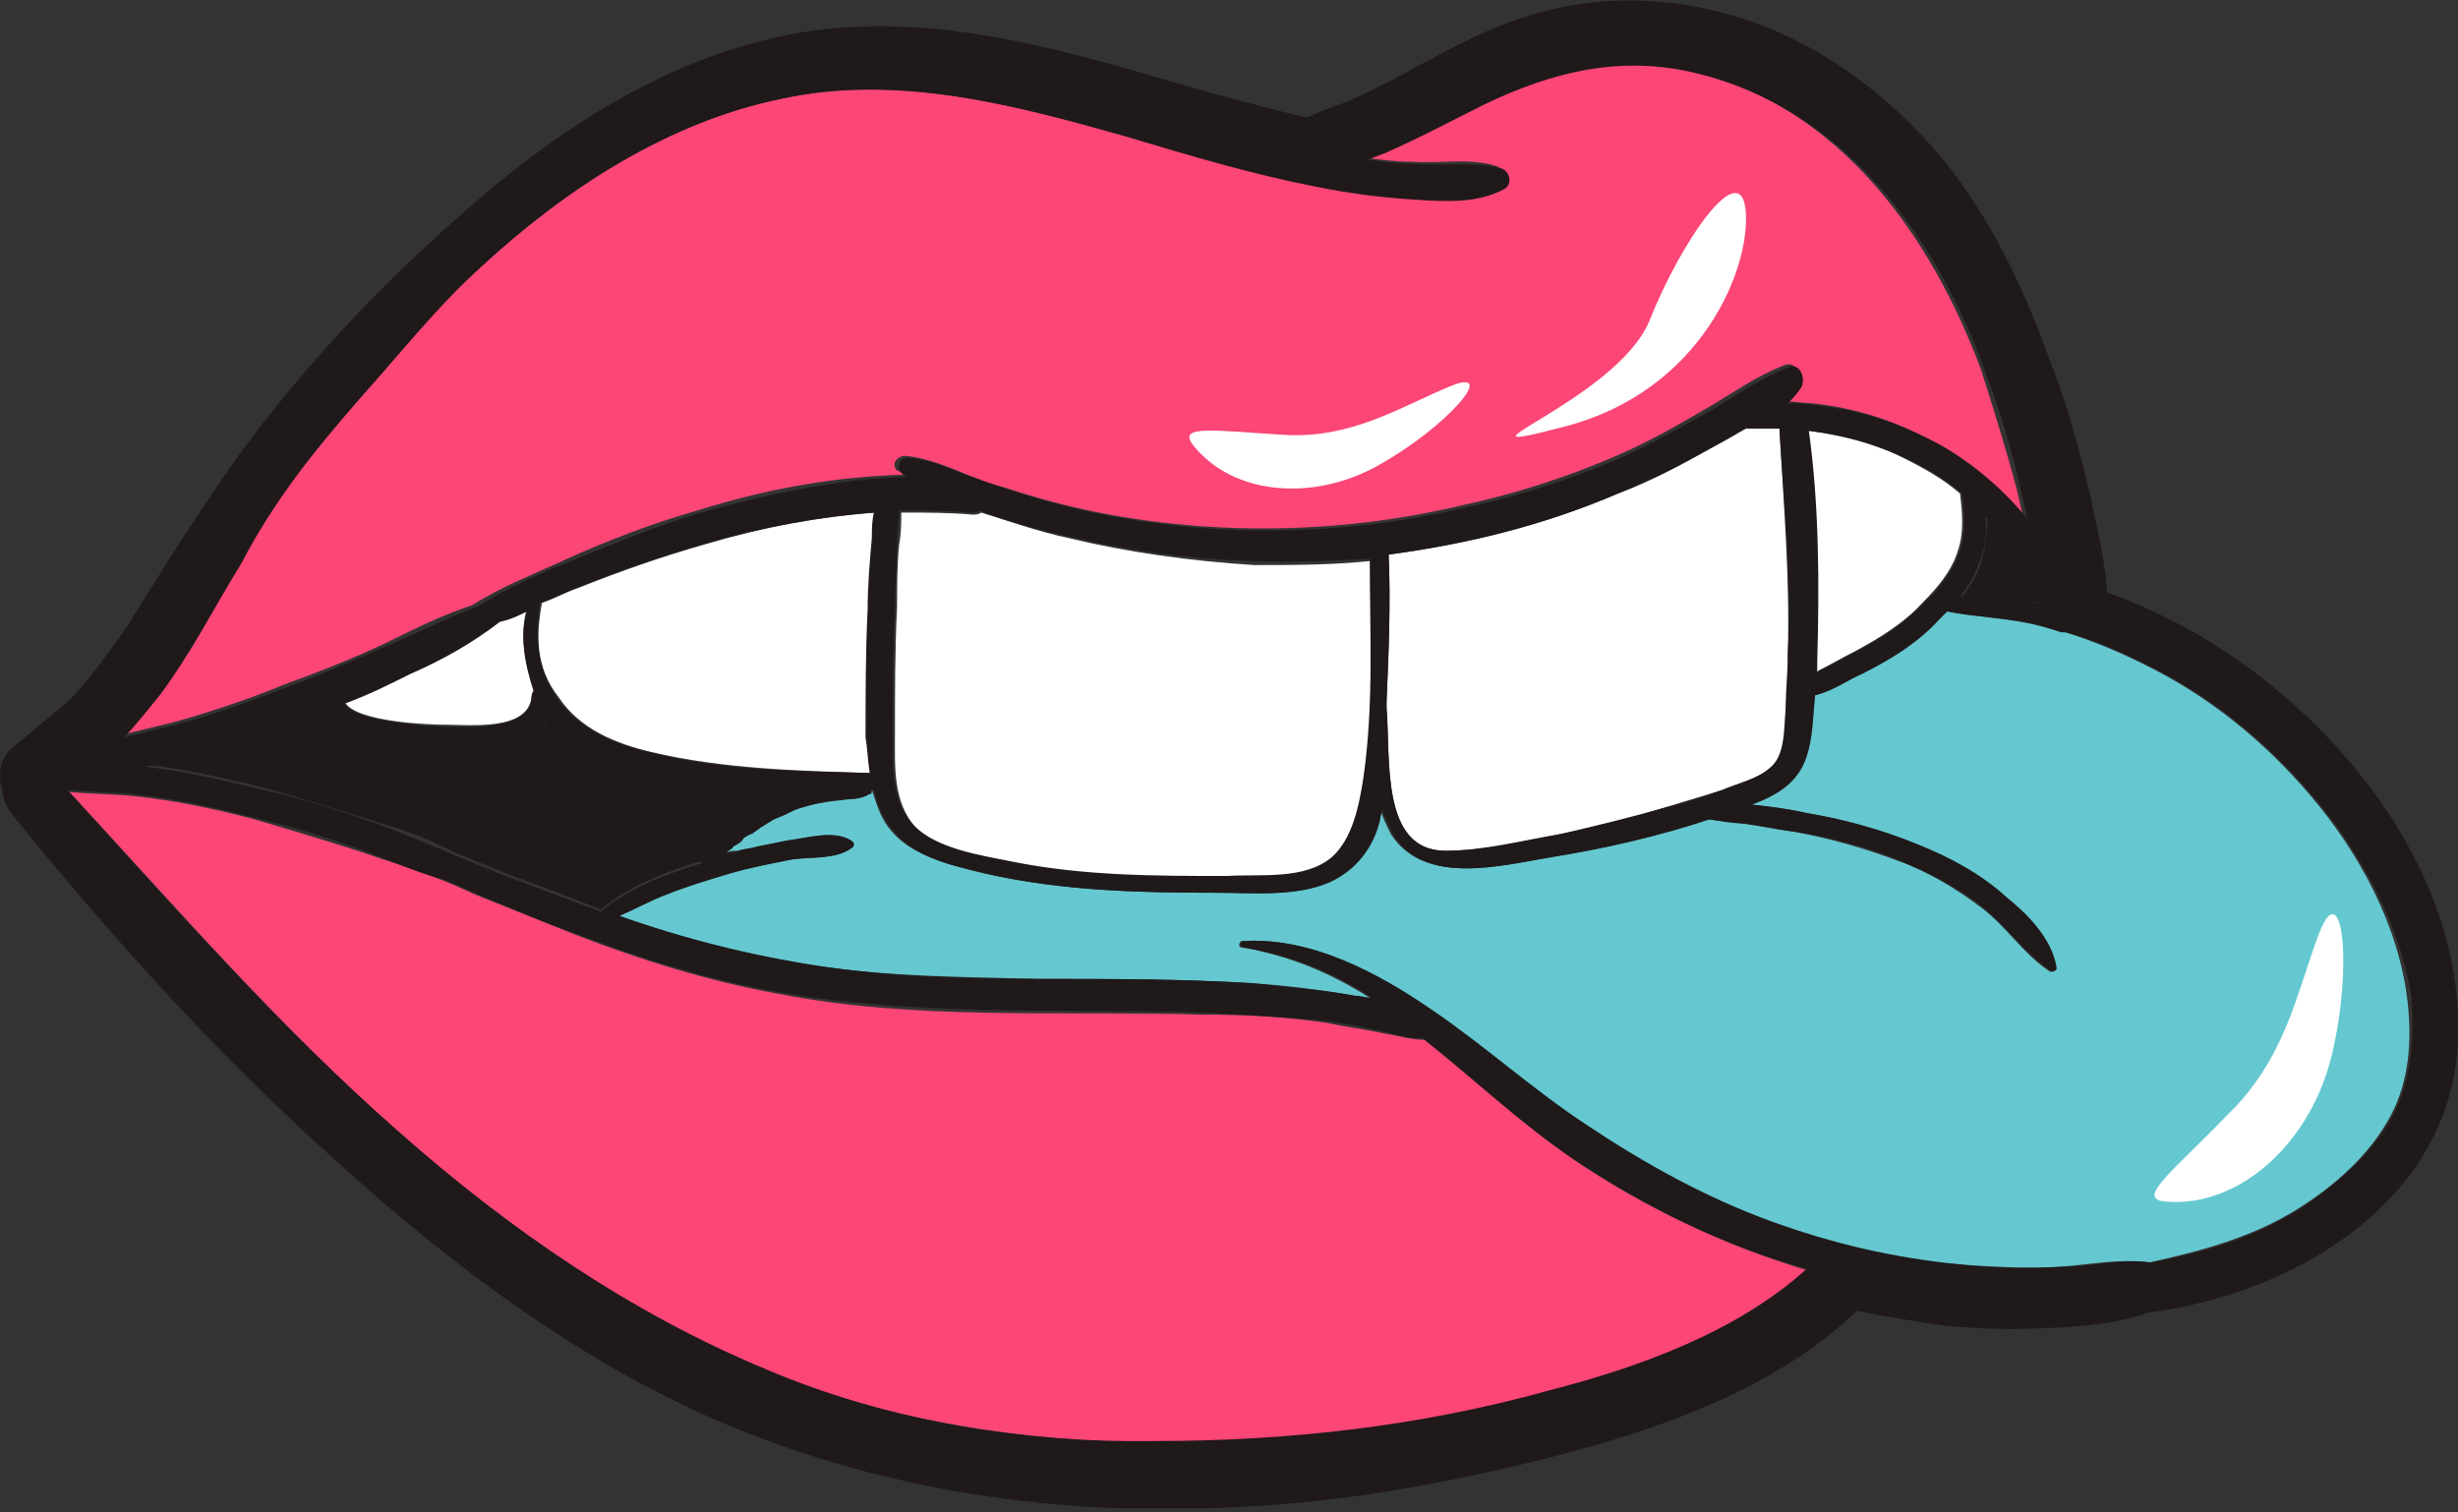
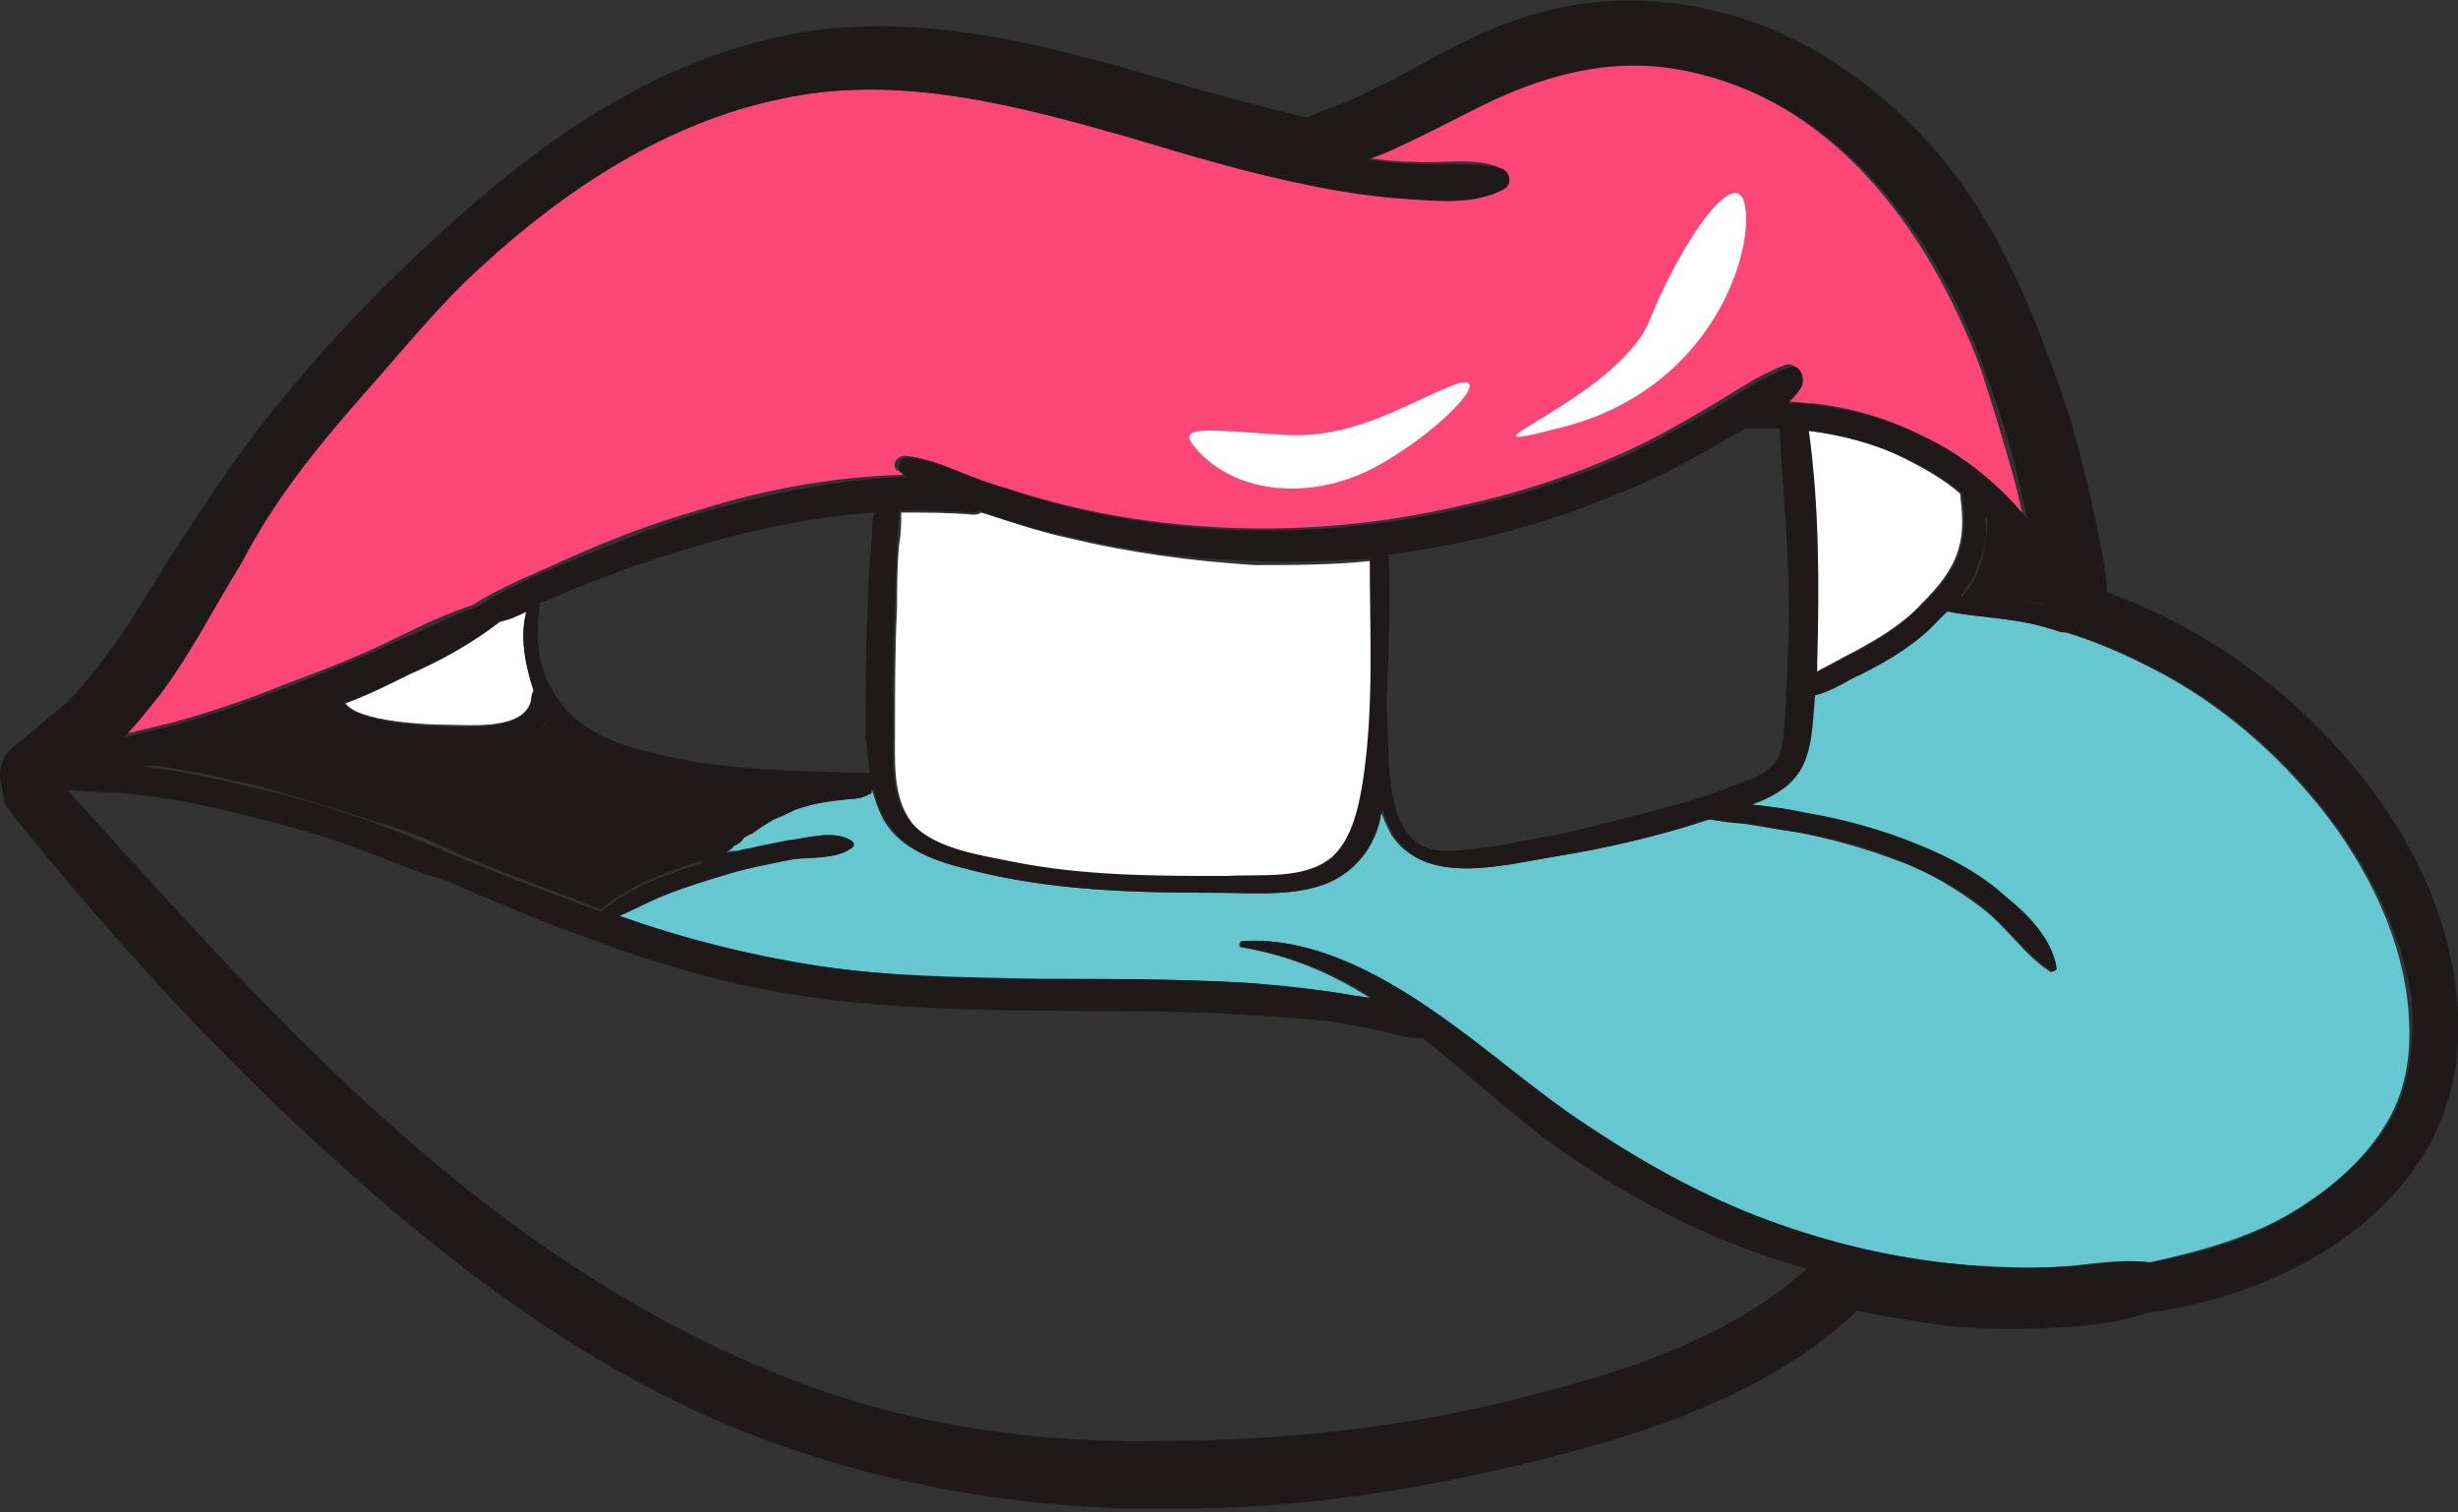
<svg xmlns="http://www.w3.org/2000/svg" width="117" height="72" viewBox="0 0 117 72" fill="none">
  <rect x="0" y="0" width="117" height="72" fill="#333333" stroke="none" />
  <g clip-path="url(#clip0_2324_11171)">
-     <path d="M41.399 29C41.399 27.9 41.499 26.7 41.599 25.6C41.599 25.2 41.599 24.8 41.699 24.4C38.999 24.6 36.299 25.1 33.599 25.9C31.499 26.5 29.499 27.2 27.499 28C26.899 28.2 26.399 28.5 25.799 28.7C25.499 30.3 25.499 31.8 26.599 33.2C27.599 34.7 29.299 35.4 30.999 35.8C34.399 36.6 37.999 36.7 41.499 36.8C41.399 36.2 41.399 35.7 41.399 35.1C41.299 33.1 41.299 31.1 41.399 29Z" fill="white" />
    <path d="M50.8 25.6C49.4 25.3 48 24.8 46.7 24.4C46.6 24.5 46.4 24.5 46.3 24.5C45.2 24.4 44 24.4 42.9 24.4C42.9 24.9 42.9 25.4 42.8 25.9C42.7 26.9 42.7 27.9 42.7 28.9C42.6 30.9 42.6 32.9 42.6 35C42.6 36.5 42.5 38.2 43.6 39.4C44.7 40.5 46.7 40.8 48.2 41.1C51.6 41.8 55 41.8 58.5 41.8C60.1 41.8 62.2 42 63.5 40.9C64.6 40 64.8 38.4 65 37.1C65.4 33.6 65.2 30.2 65.3 26.7C63.4 26.9 61.6 26.9 59.7 26.9C56.6 26.7 53.7 26.3 50.8 25.6Z" fill="white" />
-     <path d="M68.8 40.5C70.6 40.5 72.5 40.1 74.3 39.7C76 39.4 77.7 38.9 79.4 38.4C80.3 38.1 81.1 37.9 82 37.6C82.7 37.3 83.6 37.1 84.2 36.6C85.1 35.9 85 34.7 85 33.7C85.1 32.8 85.1 32 85.1 31.1C85.2 27.5 84.9 24 84.7 20.4C84.3 20.4 83.9 20.4 83.5 20.4C83.4 20.4 83.3 20.4 83.1 20.4C82.6 20.7 82.1 21 81.5 21.3C80 22.1 78.5 22.9 77 23.5C73.5 25 69.8 25.9 66.1 26.4C66.2 28.7 66.1 31.1 66 33.4C66 33.5 66 33.6 66 33.7C66.2 36.1 65.7 40.5 68.8 40.5Z" fill="white" />
-     <path d="M73.801 66.3C78.001 65.1 82.701 63.5 86.101 60.5C82.101 59.3 78.301 57.5 74.901 55.2C72.401 53.5 70.201 51.4 67.801 49.5C67.201 49.5 66.501 49.3 65.901 49.2C65.001 49 64.101 48.9 63.201 48.7C61.201 48.4 59.201 48.3 57.201 48.3C50.401 48.1 43.601 48.6 37.001 47.3C33.701 46.7 30.501 45.7 27.401 44.5C25.901 43.9 24.401 43.3 22.901 42.7C22.401 42.5 21.801 42.2 21.301 42C20.301 41.6 19.201 41.2 18.201 40.9C16.201 40.2 14.101 39.6 12.101 39C10.201 38.5 8.301 38.1 6.401 37.9C5.401 37.8 4.301 37.8 3.301 37.7C8.301 43.1 13.301 48.9 19.001 53.9C24.201 58.5 30.001 62.5 36.401 65.2C42.301 67.7 48.701 68.6 55.101 68.7C61.501 68.7 67.801 67.9 73.801 66.3Z" fill="#FB4676" />
    <path d="M86.4 32C86.5 32 86.6 31.9 86.6 31.9C87.2 31.6 87.7 31.3 88.3 31C89.4 30.4 90.6 29.7 91.5 28.7C92.2 28 92.9 27.2 93.2 26.2C93.5 25.3 93.4 24.4 93.3 23.5C92.5 22.8 91.6 22.3 90.6 21.8C89.2 21.1 87.6 20.7 86 20.5C86.6 24.1 86.5 27.8 86.3 31.4C86.4 31.6 86.4 31.8 86.4 32Z" fill="white" />
    <path d="M23.8 29.5C22.5 30.6 21.1 31.3 19.5 32C18.5 32.5 17.4 32.9 16.4 33.4C16.9 34.4 20.6 34.5 21.2 34.5C22.4 34.5 25.1 34.8 25.3 33.2C25.3 33.1 25.4 33 25.4 32.9C25.4 32.9 25.4 32.9 25.4 32.8C25 31.6 24.7 30.2 25.1 28.9C24.7 29.2 24.2 29.3 23.8 29.5Z" fill="white" />
    <path d="M110 37.9C107.8 35.3 105.1 33.1 102 31.6C100.8 31 99.6 30.5 98.3 30.1C98.2 30.1 98.2 30.1 98.1 30.1C97.8 30 97.5 29.9 97.1 29.8C95.6 29.4 94.1 29.4 92.6 29.1C92.5 29.3 92.3 29.4 92.2 29.5C91.1 30.6 89.8 31.4 88.5 32.1C88.1 32.3 87.1 33 86.3 33.1C86.3 34.1 86.2 35.1 85.9 36C85.5 37.2 84.5 37.8 83.3 38.3C84.2 38.4 85.1 38.5 85.9 38.7C87.7 39 89.5 39.5 91.2 40.2C92.7 40.8 94.1 41.7 95.4 42.7C96.4 43.6 97.6 44.8 97.8 46.1C97.8 46.3 97.6 46.3 97.5 46.2C96.3 45.4 95.5 44.1 94.3 43.2C93.1 42.3 91.8 41.5 90.4 41C88.8 40.4 87.1 39.9 85.4 39.6C84.6 39.5 83.7 39.3 82.9 39.2C82.4 39.1 81.8 39.1 81.3 39C78.9 39.8 76.3 40.4 73.8 40.8C71.4 41.2 67.8 42.2 66.2 39.7C66 39.3 65.8 38.9 65.7 38.5C65.7 38.7 65.6 38.8 65.6 39C65.2 40.3 64.4 41.5 63.2 42C61.6 42.7 59.6 42.5 57.9 42.5C54 42.5 50 42.4 46.1 41.4C44.7 41 43.2 40.6 42.3 39.4C41.9 38.9 41.7 38.2 41.5 37.6H41.4C41.4 37.7 41.4 37.7 41.3 37.8C40.9 38.1 40.4 38 39.9 38.1C39.2 38.2 38.5 38.3 37.9 38.5C37.6 38.6 37.3 38.7 37 38.9C36.9 39 36.8 39 36.6 39.1C36.4 39.2 36.3 39.3 36.1 39.4C36 39.5 35.8 39.6 35.7 39.7C35.6 39.8 35.4 39.9 35.3 39.9C35.1 40 34.9 40.1 34.8 40.3C34.7 40.4 34.6 40.4 34.6 40.5C34.6 40.5 34.6 40.6 34.5 40.6C34.7 40.5 34.9 40.5 35.1 40.5C35.4 40.4 35.7 40.4 36 40.3C36.5 40.2 37 40.1 37.5 40C38.4 39.9 39.6 39.5 40.4 40C40.6 40.1 40.6 40.3 40.4 40.4C39.7 40.9 38.5 40.8 37.7 40.9C36.7 41.1 35.6 41.3 34.6 41.6C33.6 41.9 32.6 42.2 31.6 42.6C30.9 42.9 30.2 43.3 29.4 43.6C32.5 44.7 35.7 45.5 39 46C42.4 46.5 45.9 46.5 49.4 46.6C52.8 46.6 56.2 46.6 59.5 46.8C61.1 46.9 62.8 47.1 64.4 47.4C64.6 47.4 64.9 47.5 65.2 47.5C63.3 46.3 61.4 45.5 59.1 45.1C58.9 45.1 59 44.8 59.1 44.8C62.4 44.6 65.5 46.3 68.1 48.1C70.6 49.8 73 51.9 75.5 53.6C78.2 55.4 81.1 57 84.1 58.1C87.1 59.2 90.2 60 93.3 60.2C94.9 60.3 96.5 60.4 98.1 60.3C99.5 60.2 100.9 59.9 102.3 60.1C105 59.5 107.6 58.8 109.9 57.2C111.4 56.2 112.9 54.8 113.8 53.1C114.7 51.4 114.8 49.5 114.6 47.7C114.2 44.1 112.3 40.6 110 37.9Z" fill="#65C8D0" />
    <path d="M11.299 26.6C10.099 28.8 8.899 31 7.399 33C6.899 33.7 6.299 34.4 5.699 35C6.499 34.8 7.399 34.6 8.199 34.4C9.999 33.9 11.799 33.3 13.499 32.6C15.399 31.9 17.199 31.2 18.999 30.3C20.199 29.7 21.299 29.2 22.499 28.8C23.899 27.9 25.499 27.3 26.999 26.6C28.999 25.7 31.099 24.9 33.199 24.3C36.399 23.3 39.599 22.7 42.999 22.6C42.899 22.5 42.799 22.4 42.699 22.4C42.399 22.1 42.699 21.7 43.099 21.7C44.199 21.8 45.299 22.3 46.299 22.7C46.399 22.7 46.499 22.8 46.599 22.8C46.999 23 47.399 23.1 47.799 23.2C49.299 23.7 50.799 24.1 52.299 24.4C57.899 25.5 63.799 25.4 69.399 24.1C72.199 23.5 74.999 22.6 77.599 21.4C78.899 20.8 80.099 20.1 81.299 19.4C82.499 18.7 83.599 17.9 84.899 17.4C85.499 17.1 85.899 18 85.499 18.4C85.299 18.6 85.099 18.9 84.899 19.1C85.399 19.1 85.899 19.2 86.299 19.2C88.099 19.4 89.799 19.9 91.399 20.7C93.399 21.6 94.999 23 96.299 24.6C96.199 24.2 96.099 23.7 95.999 23.3C95.499 21.4 94.899 19.5 94.299 17.6C91.899 11.2 87.599 5.1 80.599 3.4C76.999 2.5 73.699 3.3 70.399 4.9C68.799 5.7 67.299 6.5 65.699 7.2C65.499 7.3 65.199 7.4 64.899 7.5C65.699 7.6 66.399 7.7 67.199 7.7C68.599 7.8 69.899 7.5 71.199 7.9C71.599 8 71.799 8.7 71.399 8.9C70.099 9.6 68.599 9.5 67.099 9.4C65.599 9.3 63.999 9.1 62.499 8.8C59.399 8.2 56.399 7.3 53.399 6.4C48.299 5 42.699 3.5 37.199 4.7C31.799 5.8 26.899 9 22.899 12.7C20.799 14.6 18.899 16.8 17.099 19C14.999 21.4 12.999 23.9 11.299 26.6Z" fill="#FB4676" />
    <path d="M104.6 30.2C103.2 29.4 101.7 28.7 100.3 28.2C100.2 26.6 99.8 25.1 99.5 23.6L99.4 23.2C98.9 21.1 98.4 19.3 97.7 17.5C96.2 13.3 94.6 10.2 92.5 7.6C90 4.6 86.8 2.2 83.3 1C79.5 -0.3 75.6 -0.3 72 1C70.3 1.6 68.7 2.5 67.2 3.3C66.9 3.5 66.6 3.6 66.3 3.8C65.4 4.2 64.4 4.8 63.4 5.1C63.2 5.2 63.1 5.2 62.9 5.3C62.7 5.4 62.4 5.5 62.2 5.6C60.1 5.1 57.9 4.5 55.8 3.9L55.5 3.8C50.3 2.3 44.4 0.6 38.4 1.5C33.4 2.3 28.6 4.7 23.6 8.8C18.8 12.8 14.6 17.2 11.2 21.9C10 23.6 8.9 25.3 7.8 27C7.3 27.9 6.7 28.7 6.2 29.6C5.3 30.9 4.5 32 3.7 32.9C3.2 33.5 2.5 34 1.9 34.5C1.5 34.9 1 35.2 0.6 35.6C0.2 35.9 0 36.4 0 36.9C0 37.1 0 37.3 0.1 37.5C0.1 38 0.3 38.4 0.6 38.8C5.7 45.1 10.6 50.4 15.6 54.9C21.7 60.5 27.5 64.6 33.4 67.3C40.5 70.5 48.7 72.1 57.4 71.8C62.4 71.7 67.6 70.9 72.9 69.6C78.2 68.3 84.2 66.4 88.4 62.4C89.8 62.7 91.2 62.9 92.5 63.1C94.5 63.3 96.2 63.3 97.9 63.2H98.1C99.4 63.1 100.8 63 102.2 62.5C109.2 61.6 116.7 57.2 117 49.5C117.3 41.3 111 33.9 104.6 30.2ZM113.9 53.1C113 54.8 111.5 56.1 110 57.2C107.7 58.8 105.1 59.6 102.4 60.1C101 59.9 99.6 60.3 98.2 60.3C96.6 60.4 95 60.4 93.4 60.2C90.2 59.9 87.2 59.2 84.2 58.1C81.2 57 78.3 55.4 75.6 53.6C73 51.9 70.7 49.8 68.2 48.1C65.6 46.3 62.4 44.6 59.2 44.8C59 44.8 59 45.1 59.2 45.1C61.5 45.5 63.5 46.3 65.3 47.5C65 47.5 64.8 47.4 64.5 47.4C62.9 47.1 61.3 47 59.6 46.8C56.2 46.6 52.8 46.6 49.5 46.6C46 46.6 42.5 46.5 39.1 46C35.8 45.5 32.6 44.7 29.5 43.6C30.2 43.3 30.9 42.9 31.7 42.6C32.7 42.2 33.7 41.9 34.7 41.6C35.7 41.3 36.8 41.1 37.8 40.9C38.7 40.8 39.8 40.9 40.5 40.4C40.7 40.3 40.7 40.1 40.5 40C39.7 39.5 38.5 39.9 37.6 40C37.1 40.1 36.6 40.2 36.1 40.3C35.8 40.4 35.5 40.4 35.2 40.5C35 40.6 34.8 40.6 34.6 40.6C34.6 40.6 34.6 40.5 34.7 40.5C34.8 40.4 34.9 40.4 34.9 40.3C35.1 40.2 35.3 40.1 35.4 39.9C35.5 39.8 35.7 39.7 35.8 39.7C35.9 39.6 36.1 39.5 36.2 39.4C36.4 39.3 36.5 39.2 36.7 39.1C36.8 39 36.9 39 37.1 38.9C37.4 38.8 37.7 38.6 38 38.5C38.7 38.3 39.3 38.1 40 38.1C40.5 38 40.9 38.1 41.4 37.8C41.5 37.8 41.5 37.7 41.5 37.6H41.6C41.7 38.2 42 38.9 42.4 39.4C43.3 40.6 44.8 41.1 46.2 41.4C50 42.4 54 42.5 58 42.5C59.7 42.5 61.7 42.7 63.3 42C64.6 41.4 65.4 40.3 65.7 39C65.7 38.8 65.8 38.7 65.8 38.5C65.9 38.9 66.1 39.3 66.3 39.7C67.8 42.2 71.5 41.2 73.9 40.8C76.4 40.4 79 39.8 81.4 39C81.9 39.1 82.5 39.2 83 39.2C83.8 39.3 84.7 39.5 85.5 39.6C87.2 39.9 88.9 40.3 90.5 41C91.9 41.6 93.3 42.3 94.4 43.2C95.5 44.1 96.4 45.4 97.6 46.2C97.7 46.3 97.9 46.2 97.9 46.1C97.7 44.7 96.5 43.5 95.5 42.7C94.3 41.6 92.8 40.8 91.3 40.2C89.6 39.5 87.8 39 86 38.7C85.1 38.5 84.3 38.4 83.4 38.3C84.5 37.9 85.6 37.3 86 36C86.3 35.1 86.3 34.1 86.4 33.1C87.2 32.9 88.1 32.3 88.6 32.1C90 31.4 91.3 30.6 92.3 29.5C92.4 29.4 92.6 29.2 92.7 29.1C94.2 29.4 95.7 29.4 97.2 29.8C97.5 29.9 97.9 30 98.2 30.1C98.2 30.1 98.3 30.1 98.4 30.1C99.7 30.5 100.9 31 102.1 31.6C105.2 33.1 107.9 35.3 110.1 37.9C112.4 40.6 114.3 44.1 114.8 47.6C114.9 49.5 114.8 51.4 113.9 53.1ZM17.1 19C19 16.9 20.8 14.6 22.9 12.7C26.9 9 31.8 5.8 37.2 4.7C42.7 3.5 48.3 5 53.6 6.5C56.6 7.4 59.6 8.3 62.7 8.9C64.2 9.2 65.7 9.4 67.3 9.5C68.8 9.6 70.3 9.7 71.6 9C72 8.8 71.9 8.1 71.4 8C70.1 7.7 68.7 7.9 67.4 7.8C66.6 7.8 65.9 7.7 65.1 7.6C65.4 7.5 65.6 7.4 65.9 7.3C67.5 6.6 69 5.8 70.6 5C73.9 3.4 77.2 2.6 80.8 3.5C87.8 5.2 92.2 11.3 94.5 17.7C95.2 19.6 95.8 21.5 96.2 23.4C96.3 23.8 96.4 24.2 96.5 24.7C95.2 23.1 93.5 21.7 91.6 20.8C90 20 88.3 19.5 86.5 19.3C86 19.2 85.5 19.2 85.1 19.2C85.3 19 85.5 18.8 85.7 18.5C86 18.1 85.7 17.2 85.1 17.5C83.8 18 82.7 18.8 81.5 19.5C80.3 20.2 79 20.9 77.8 21.5C75.2 22.7 72.4 23.6 69.6 24.2C64 25.5 58.1 25.6 52.5 24.5C51 24.2 49.5 23.8 48 23.3C47.6 23.2 47.2 23 46.8 22.9C46.7 22.9 46.6 22.8 46.5 22.8C45.4 22.4 44.4 21.9 43.3 21.8C42.9 21.7 42.6 22.2 42.9 22.5C43 22.6 43.1 22.7 43.2 22.7C39.9 22.8 36.6 23.5 33.4 24.4C31.3 25 29.2 25.9 27.2 26.7C25.7 27.3 24.1 28 22.7 28.9C21.5 29.3 20.4 29.9 19.2 30.4C17.4 31.2 15.6 32 13.7 32.7C11.9 33.4 10.2 34 8.4 34.5C7.6 34.7 6.7 34.9 5.9 35.1C6.5 34.5 7.1 33.7 7.6 33.1C9.1 31.1 10.2 28.9 11.5 26.8C13 23.9 15 21.4 17.1 19ZM86.1 20.5C87.7 20.7 89.2 21.1 90.7 21.8C91.7 22.3 92.6 22.8 93.4 23.5C93.5 24.4 93.6 25.3 93.3 26.2C93 27.2 92.3 28 91.6 28.7C90.7 29.6 89.6 30.4 88.4 31C87.8 31.3 87.3 31.6 86.7 31.9C86.6 31.9 86.5 32 86.5 32C86.5 31.8 86.5 31.7 86.5 31.5C86.6 27.9 86.6 24.1 86.1 20.5ZM94.2 26.8C94.5 26.1 94.6 25.4 94.5 24.6C95.7 25.8 96.6 27.2 97.3 28.8C96 28.5 94.6 28.2 93.3 28.4C93.7 27.9 94 27.4 94.2 26.8ZM66 33.7C66 33.6 66 33.5 66 33.4C66.1 31.1 66.2 28.7 66.1 26.4C69.9 25.9 73.5 25 77 23.5C78.6 22.9 80.1 22.1 81.5 21.3C82 21 82.5 20.7 83.1 20.4C83.2 20.4 83.3 20.4 83.5 20.4C83.9 20.4 84.3 20.4 84.7 20.4C84.9 24 85.3 27.5 85.1 31.1C85.1 32 85 32.8 85 33.7C84.9 34.7 85 36 84.2 36.6C83.6 37.1 82.7 37.3 82 37.6C81.1 37.9 80.3 38.2 79.4 38.4C77.7 38.9 76 39.3 74.3 39.7C72.5 40 70.6 40.5 68.8 40.5C65.7 40.5 66.2 36.1 66 33.7ZM65.2 26.6C65.2 30.1 65.4 33.5 64.9 37C64.7 38.3 64.4 39.9 63.4 40.8C62.1 41.9 60 41.6 58.4 41.7C55 41.7 51.5 41.7 48.1 41C46.6 40.7 44.6 40.4 43.5 39.3C42.4 38.2 42.5 36.4 42.5 34.9C42.5 32.9 42.5 30.9 42.6 28.8C42.6 27.8 42.7 26.8 42.7 25.8C42.7 25.3 42.8 24.8 42.8 24.3C43.9 24.3 45.1 24.3 46.2 24.4C46.4 24.4 46.5 24.4 46.6 24.3C47.9 24.8 49.3 25.2 50.7 25.5C53.6 26.2 56.5 26.6 59.4 26.7C61.4 26.8 63.3 26.7 65.2 26.6ZM41.4 36.8C37.9 36.7 34.3 36.7 30.9 35.8C29.2 35.4 27.5 34.7 26.5 33.2C25.5 31.7 25.5 30.3 25.7 28.7C26.3 28.5 26.9 28.2 27.4 28C29.4 27.2 31.4 26.5 33.5 25.9C36.2 25.1 38.9 24.6 41.6 24.4C41.5 24.8 41.5 25.2 41.5 25.6C41.4 26.7 41.3 27.9 41.3 29C41.2 31 41.2 33 41.2 35.1C41.3 35.7 41.3 36.2 41.4 36.8ZM36.5 65.2C30 62.5 24.2 58.5 19 53.9C13.3 48.9 8.3 43.2 3.2 37.6C4.2 37.7 5.3 37.7 6.3 37.8C8.2 38 10.1 38.4 12 38.9C14.1 39.4 16.1 40 18.1 40.8C19.1 41.2 20.1 41.6 21.2 41.9C21.7 42.1 22.3 42.4 22.8 42.6C24.3 43.2 25.8 43.9 27.3 44.4C30.4 45.6 33.6 46.6 36.9 47.2C43.6 48.4 50.4 48 57.1 48.2C59.1 48.3 61.1 48.4 63.1 48.6C64 48.7 64.9 48.9 65.8 49.1C66.4 49.2 67.1 49.5 67.7 49.4C70.1 51.3 72.3 53.4 74.8 55.1C78.2 57.4 82 59.3 86 60.4C82.7 63.4 78 65.1 73.7 66.2C67.6 67.9 61.3 68.6 55 68.6C48.8 68.7 42.4 67.7 36.5 65.2ZM23.8 41.6C23.1 41.3 22.3 41 21.6 40.7C20.7 40.3 19.7 39.9 18.7 39.5C16.6 38.7 14.4 38 12.1 37.5C10.4 37.1 8.7 36.7 6.9 36.5C7.4 36.4 7.9 36.2 8.4 36.1C10.3 35.6 12.2 35 14.1 34.3C14.4 34.2 14.8 34 15.1 33.9C15.7 35.4 18.9 35.7 20.1 35.7C21.8 35.8 25 36.1 26 34.4C26.7 35.4 27.8 36.1 29 36.5C30.9 37.2 32.9 37.5 34.9 37.6C35.5 37.7 36.1 37.7 36.8 37.7C36.8 37.7 36.7 37.7 36.7 37.8C36.6 37.8 36.6 37.8 36.5 37.9C36.4 37.9 36.4 38 36.3 38H36.2C36.2 38 36.1 38 36.1 38.1C36.1 38.1 36 38.1 36 38.2C35.9 38.2 35.9 38.3 35.8 38.3H35.7C35.7 38.3 35.6 38.3 35.6 38.4C35.6 38.4 35.5 38.4 35.5 38.5L35.4 38.6C35.4 38.6 35.3 38.6 35.3 38.7C35.3 38.7 35.3 38.7 35.2 38.7C35.2 38.7 35.1 38.7 35.1 38.8C35 38.9 34.9 38.9 34.8 39C34.8 39 34.8 39 34.7 39C34.7 39 34.7 39 34.6 39C34.5 39.1 34.4 39.2 34.3 39.2C34.2 39.3 34 39.4 33.9 39.5C33.5 39.8 33.3 40.2 33.3 40.6C33.3 40.8 33.3 40.9 33.4 41.1C31.7 41.6 29.9 42.3 28.6 43.4C27 42.8 25.4 42.2 23.8 41.6ZM25.4 32.9C25.3 33 25.3 33.1 25.3 33.3C25.1 34.8 22.3 34.6 21.2 34.6C20.7 34.6 16.9 34.4 16.4 33.5C17.5 33.1 18.5 32.6 19.5 32.1C21.1 31.4 22.5 30.6 23.8 29.6C24.3 29.5 24.7 29.3 25.1 29.1C24.7 30.2 25 31.7 25.4 32.9Z" fill="#1F191A" />
    <path d="M34.6 40.6C34.4 40.8 34.1 40.4 34.3 40.2C35.2 39.1 36.3 38.4 37.6 37.9C37.8 37.8 38 37.7 38.3 37.7C37.2 37.7 36.1 37.6 35 37.5C33 37.3 31 37.1 29.1 36.4C27.9 35.9 26.9 35.2 26.1 34.3C25.1 36 22 35.8 20.2 35.6C19 35.5 15.9 35.2 15.2 33.8C14.9 33.9 14.5 34.1 14.2 34.2C12.3 34.9 10.4 35.5 8.5 36C8 36.1 7.5 36.3 7 36.4C8.7 36.6 10.5 37 12.2 37.4C14.4 38 16.6 38.7 18.8 39.4C19.8 39.7 20.7 40.1 21.7 40.6C22.4 40.9 23.2 41.2 23.9 41.5C25.5 42.1 27.1 42.7 28.6 43.3C30.1 42 32.5 41.2 34.4 40.7C34.4 40.8 34.5 40.8 34.6 40.6C34.6 40.7 34.6 40.7 34.6 40.6Z" fill="#1F191A" />
    <path d="M97.4 28.8C96.7 27.2 95.8 25.8 94.6 24.6C94.6 25.3 94.5 26.1 94.3 26.8C94.1 27.4 93.8 27.9 93.4 28.4C94.6 28.3 96.1 28.5 97.4 28.8Z" fill="#1F191A" />
    <path d="M83.1 10.1C83.3 12.8 81 18.6 74.5 20.3C68 22 76.9 19.1 78.5 15.3C80 11.5 82.9 7.3 83.1 10.1Z" fill="white" />
    <path d="M56.8 21.2C58.7 23.6 62.6 23.9 65.7 22.1C68.9 20.3 71.4 17.4 69 18.4C66.6 19.4 64.3 20.9 61.1 20.7C57.8 20.5 56 20.2 56.8 21.2Z" fill="white" />
-     <path d="M103.1 57.2C106.6 57.5 110 54.4 111 50.2C112 46 111.5 41.6 110.4 44.4C109.3 47.3 108.8 50.4 106 53.1C103.4 55.8 101.6 57.1 103.1 57.2Z" fill="white" />
  </g>
  <defs>
    <clipPath id="clip0_2324_11171">
      <rect width="117" height="71.8" fill="white" />
    </clipPath>
  </defs>
</svg>